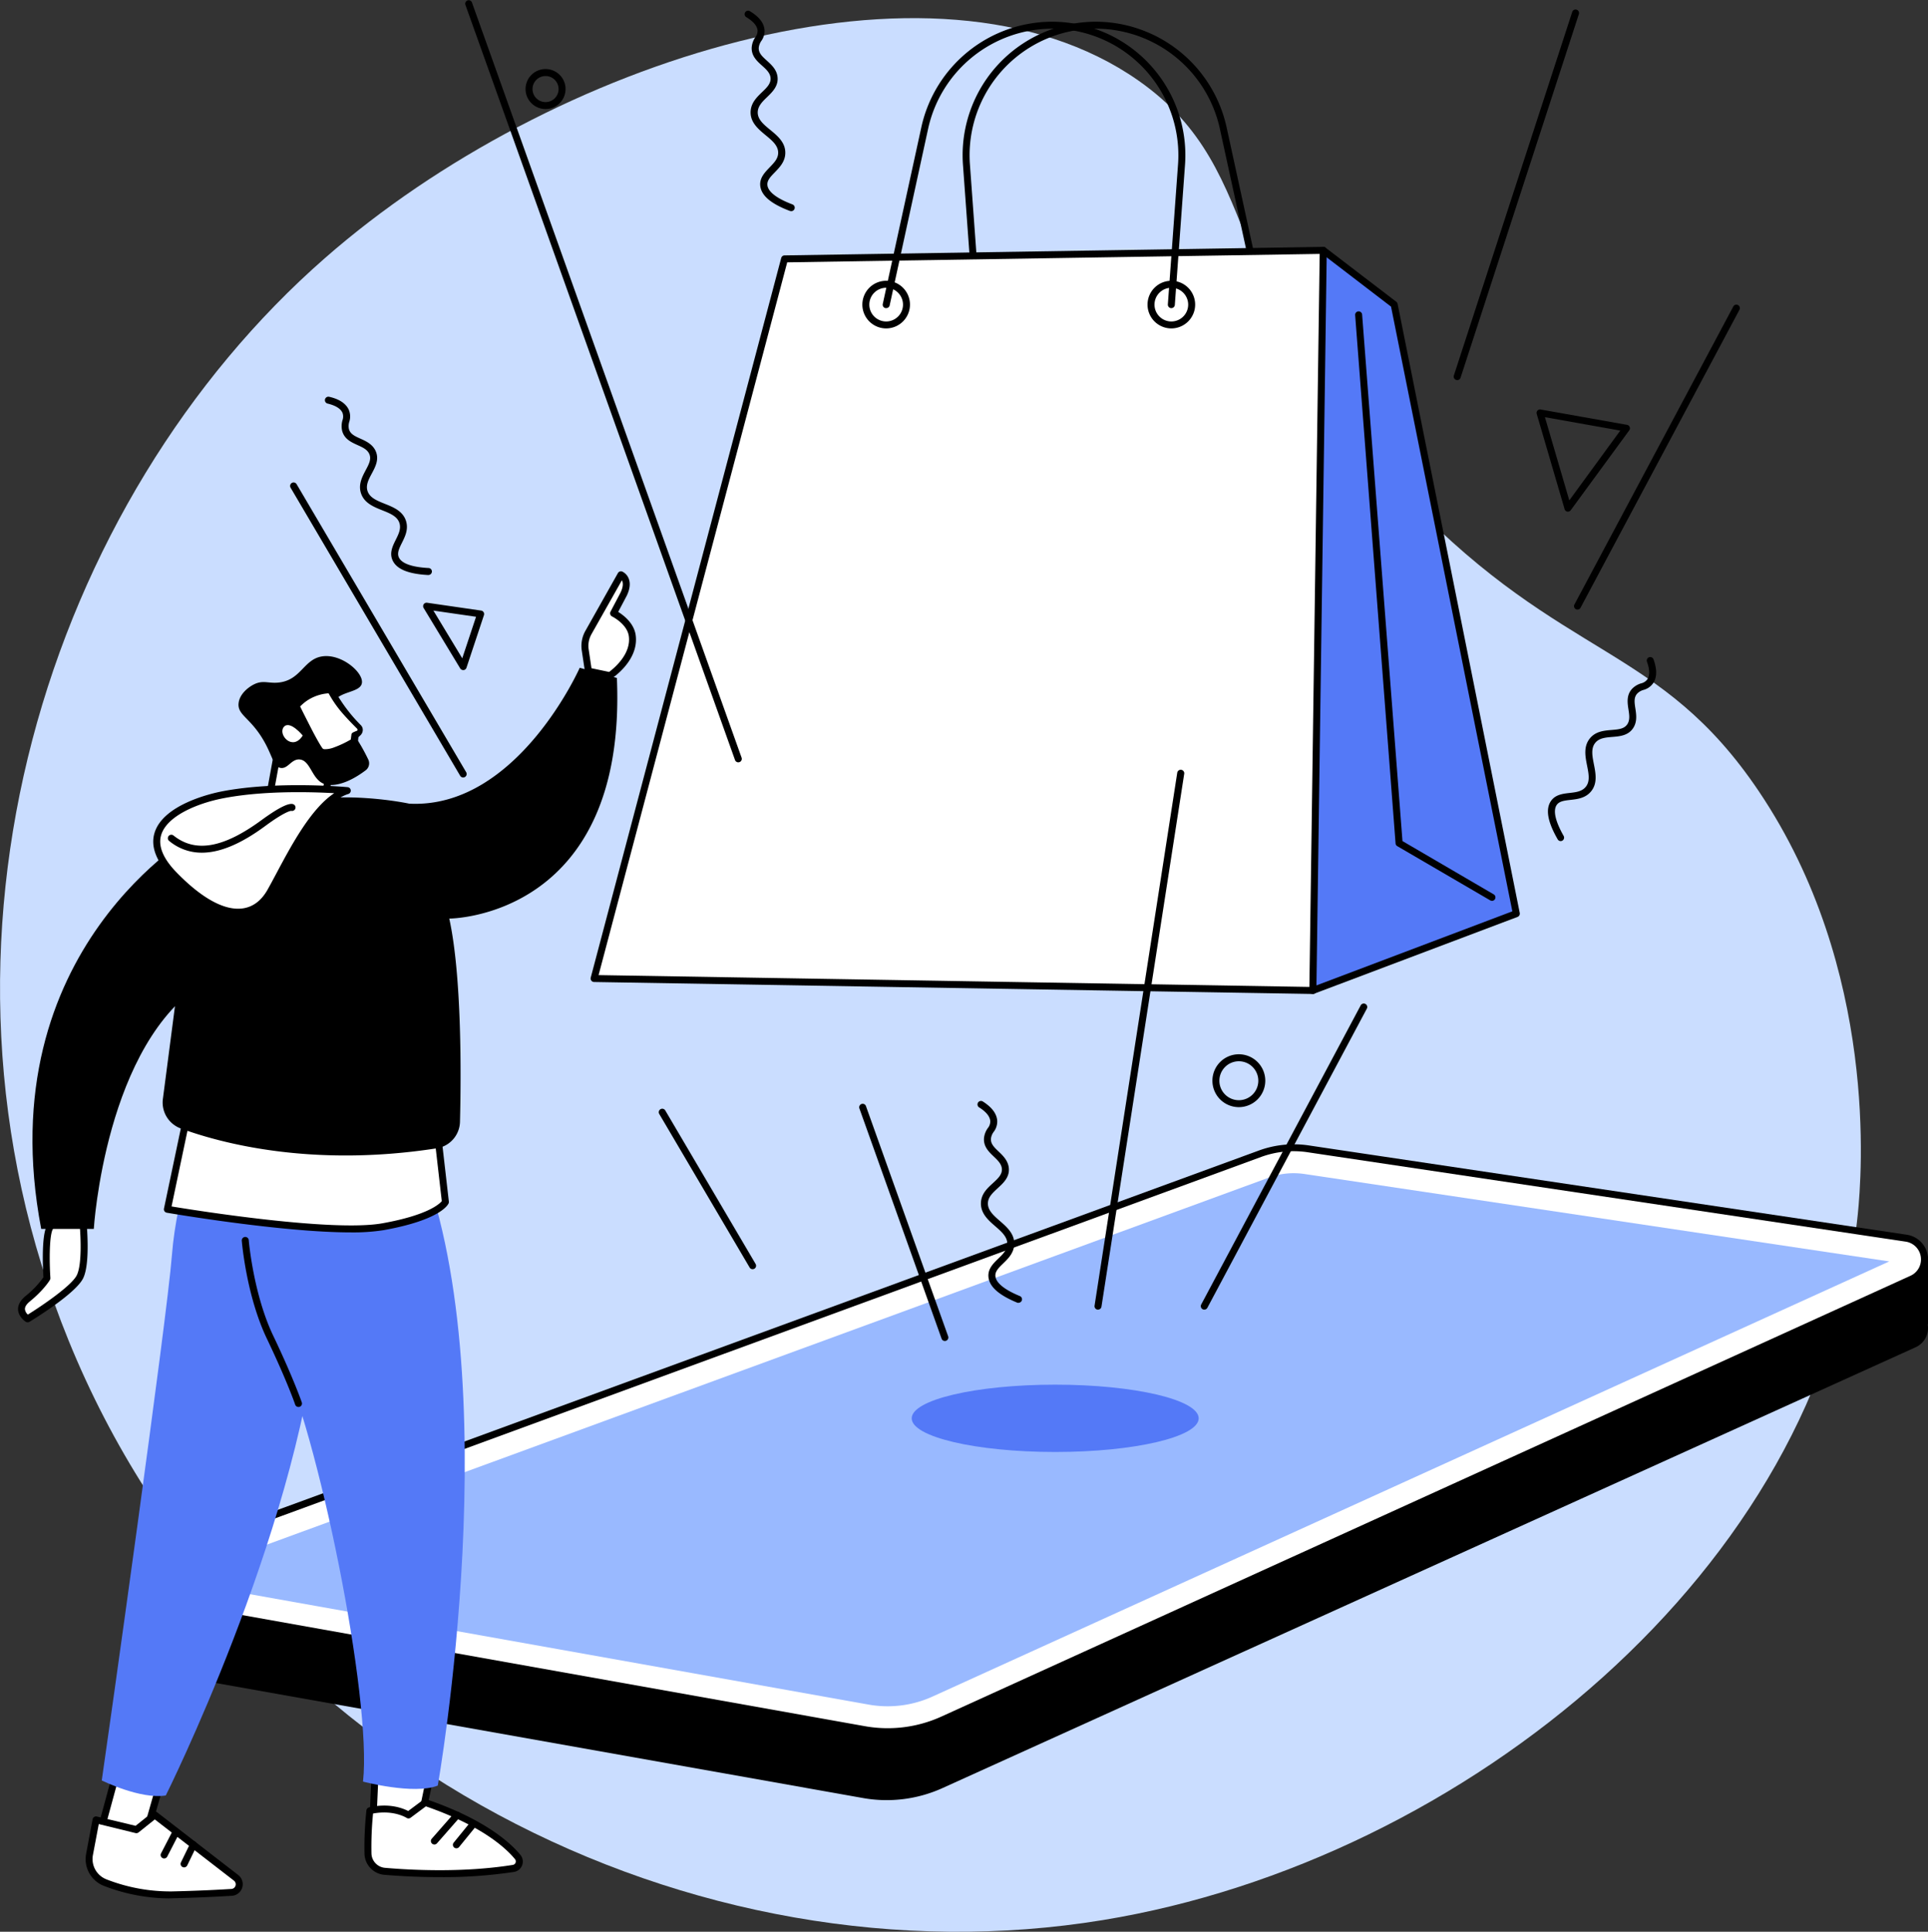
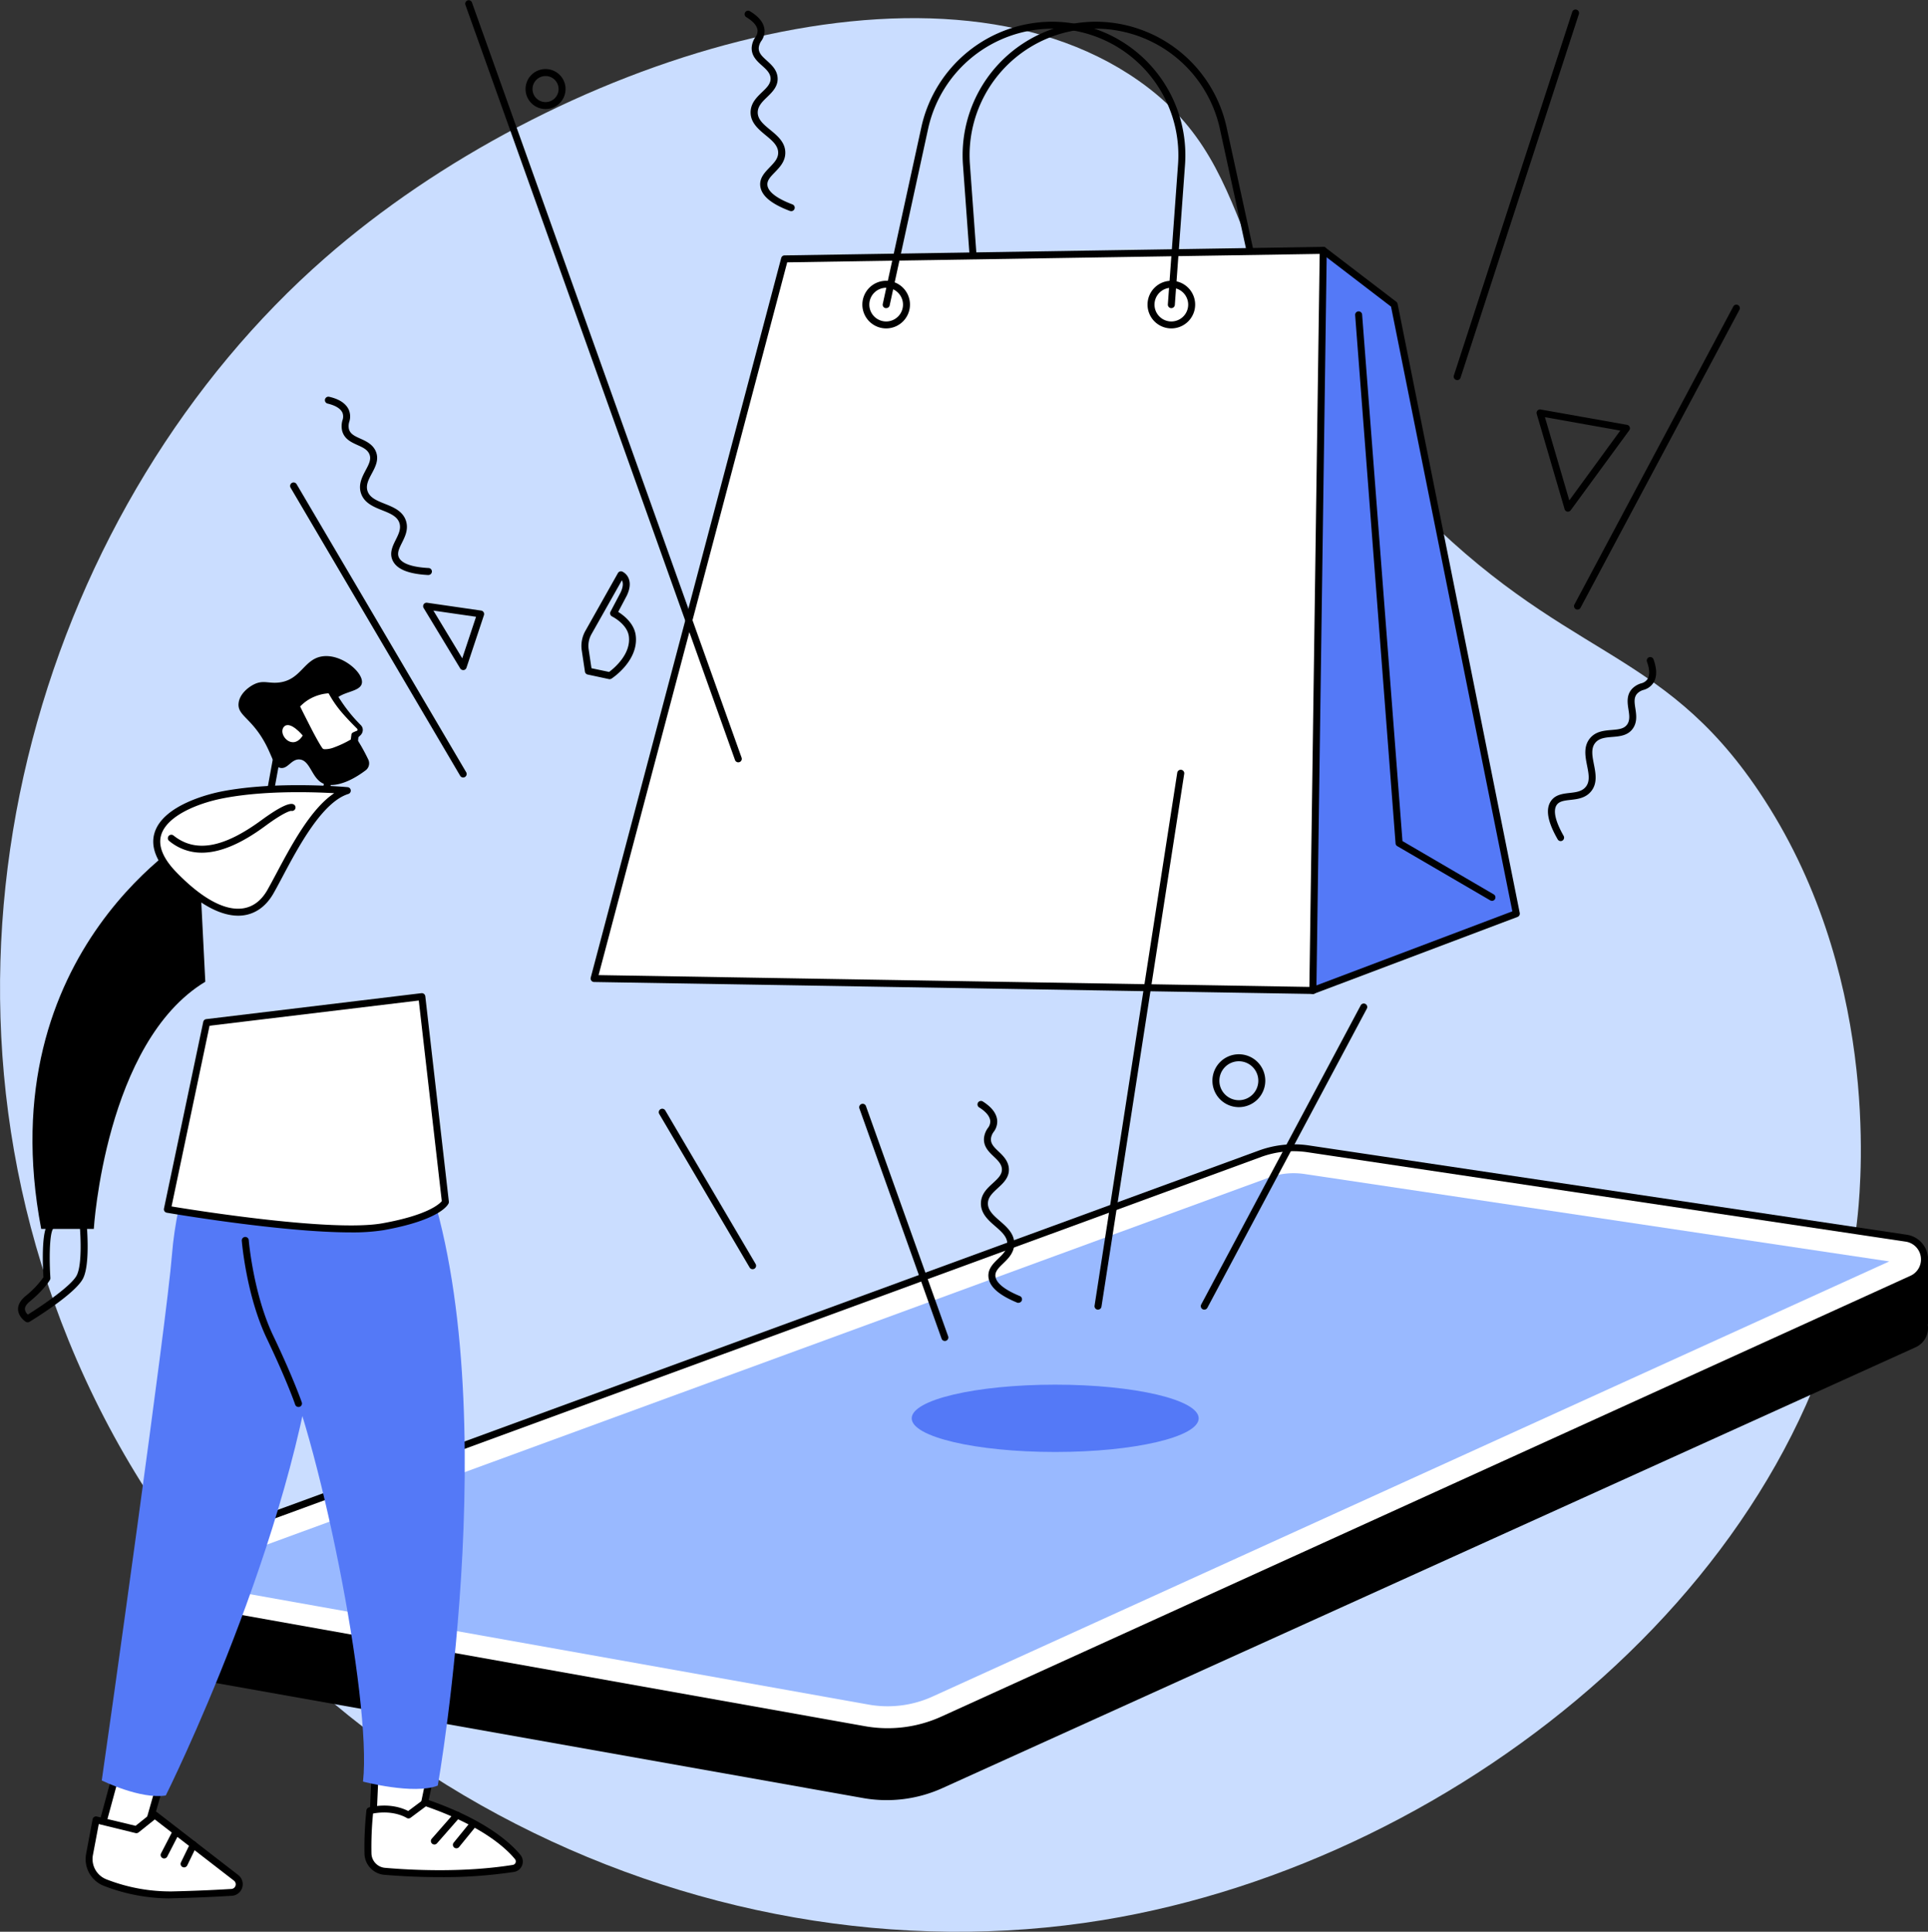
<svg xmlns="http://www.w3.org/2000/svg" viewBox="0 0 830 831.56">
  <rect x="0" y="0" width="830" height="831.56" fill="#333333" stroke="none" />
  <defs>
    <style>.cls-1{fill:#caddff;}.cls-2{fill:#fff;}.cls-3{fill:#99b9ff;}.cls-4{fill:#5479f7;}</style>
  </defs>
  <g id="Layer_2" data-name="Layer 2">
    <g id="Illustration">
      <g id="Products">
        <path class="cls-1" d="M607.13,215.85C523.33,129.13,547.32,74.77,490,34.62,401.76-27.16,237.09,26,140,111,21,215.06-40.42,405.1,29.51,577,104,760.13,299.93,855.18,474.77,826.53,630.91,801,784.4,674.42,799.78,522.65c1.66-16.45,9-105.37-42.59-182C714.53,277.25,673.56,284.6,607.13,215.85Z" />
        <path d="M830,540.86H774.6v14.57L563.52,524.05a42.34,42.34,0,0,0-20.75,2.1L91.16,690.85V678.41H56.9v32.08h0a9.43,9.43,0,0,0,7.94,9L371.55,774a58.19,58.19,0,0,0,34.16-4.28L824.56,580a9.06,9.06,0,0,0,5.31-9.91H830Z" />
        <path class="cls-2" d="M66.6,690,372,744.53a57.68,57.68,0,0,0,34-4.28L823.07,550.54A9.23,9.23,0,0,0,820.61,533L563.14,494.55a42,42,0,0,0-20.67,2.1L65,671.54C55.76,674.91,56.93,688.31,66.6,690Z" />
        <path d="M382.17,746.93a59.51,59.51,0,0,1-10.45-.92L66.33,691.51a11.12,11.12,0,0,1-1.87-21.38L542,495.24a43.78,43.78,0,0,1,21.4-2.18l257.47,38.45a10.74,10.74,0,0,1,2.86,20.4L406.62,741.62A59.06,59.06,0,0,1,382.17,746.93ZM66.86,688.56l305.39,54.49a55.87,55.87,0,0,0,33.12-4.17l417.08-189.7a7.74,7.74,0,0,0-2.06-14.7L562.92,496a40.59,40.59,0,0,0-19.93,2L65.49,673a8.12,8.12,0,0,0,1.37,15.61Z" />
        <path class="cls-3" d="M382.12,734.49a46.07,46.07,0,0,1-8.21-.73L73.32,680.13,546.24,506.92a30.92,30.92,0,0,1,10.69-1.9,32.26,32.26,0,0,1,4.6.34L813.32,543,401.47,730.3A46.48,46.48,0,0,1,382.12,734.49Z" />
        <path d="M543.2,132.63a1.49,1.49,0,0,1-1.46-1.18L525.1,55.21a54.79,54.79,0,0,0-53.22-42.87,54.48,54.48,0,0,0-54.33,58.43L421.93,131a1.5,1.5,0,0,1-1.39,1.6,1.52,1.52,0,0,1-1.6-1.38L414.56,71A57.47,57.47,0,0,1,471.88,9.34,57.82,57.82,0,0,1,528,54.57l16.63,76.24a1.49,1.49,0,0,1-1.15,1.78A1.12,1.12,0,0,1,543.2,132.63Z" />
        <polygon class="cls-4" points="569.67 107.77 600.2 131.13 652.78 393.31 565.2 426.37 544.84 283.88 569.67 107.77" />
        <path d="M565.2,427.87a1.5,1.5,0,0,1-1.48-1.29L543.36,284.1a1.55,1.55,0,0,1,0-.43l24.83-176.11a1.49,1.49,0,0,1,2.39-1l30.53,23.35a1.56,1.56,0,0,1,.56.9L654.25,393a1.51,1.51,0,0,1-.94,1.7l-87.58,33.06A1.39,1.39,0,0,1,565.2,427.87Zm-18.84-144,20.06,140.43,84.64-32L598.84,132l-28-21.45Z" />
        <polygon class="cls-2" points="337.76 111.44 569.67 107.77 565.2 426.37 255.75 421.22 337.76 111.44" />
        <path d="M565.2,427.87h0l-309.46-5.15a1.51,1.51,0,0,1-1.17-.6,1.52,1.52,0,0,1-.26-1.29l82-309.77a1.49,1.49,0,0,1,1.42-1.12l231.92-3.67a1.5,1.5,0,0,1,1.52,1.52l-4.47,318.6a1.48,1.48,0,0,1-1.5,1.48Zm-307.51-8.12,306,5.09,4.43-315.54-229.23,3.63Z" />
        <path d="M381.5,141.37a10.25,10.25,0,1,1,10.24-10.24A10.26,10.26,0,0,1,381.5,141.37Zm0-17.49a7.25,7.25,0,1,0,7.24,7.25A7.26,7.26,0,0,0,381.5,123.88Z" />
        <path d="M504.27,141.37a10.25,10.25,0,1,1,10.24-10.24A10.26,10.26,0,0,1,504.27,141.37Zm0-17.49a7.25,7.25,0,1,0,7.24,7.25A7.26,7.26,0,0,0,504.27,123.88Z" />
        <path d="M381.5,132.63a1.12,1.12,0,0,1-.32,0,1.49,1.49,0,0,1-1.15-1.78l16.64-76.24A57.8,57.8,0,0,1,452.82,9.34,57.47,57.47,0,0,1,510.14,71l-4.38,60.25a1.5,1.5,0,0,1-3-.22l4.38-60.25a54.48,54.48,0,0,0-54.33-58.43A54.79,54.79,0,0,0,399.6,55.21L383,131.45A1.49,1.49,0,0,1,381.5,132.63Z" />
        <path d="M642.29,387.77a1.49,1.49,0,0,1-.76-.2l-40-23.33a1.47,1.47,0,0,1-.74-1.18L583.39,135.65a1.5,1.5,0,0,1,3-.23l17.37,226.63L643.05,385a1.5,1.5,0,0,1-.76,2.79Z" />
        <ellipse class="cls-4" cx="454.26" cy="610.54" rx="61.77" ry="14.49" />
        <path d="M199.39,334.68a1.49,1.49,0,0,1-1.29-.74l-73-124a1.5,1.5,0,0,1,2.59-1.52l73,124a1.5,1.5,0,0,1-1.29,2.26Z" />
        <path d="M324,546.35a1.49,1.49,0,0,1-1.29-.74l-38.9-66.07a1.5,1.5,0,0,1,2.59-1.53l38.89,66.08a1.5,1.5,0,0,1-1.29,2.26Z" />
        <path d="M317.83,328.16a1.5,1.5,0,0,1-1.41-1L200.33,2a1.5,1.5,0,0,1,2.82-1l116.1,325.15a1.5,1.5,0,0,1-.91,1.92A1.52,1.52,0,0,1,317.83,328.16Z" />
        <path d="M406.77,577.25a1.5,1.5,0,0,1-1.42-1l-35.34-99a1.5,1.5,0,1,1,2.82-1l35.35,99a1.51,1.51,0,0,1-1.41,2Z" />
        <path d="M472.7,563.75l-.24,0a1.5,1.5,0,0,1-1.25-1.71L506.8,332.64a1.5,1.5,0,0,1,3,.46L474.18,562.48A1.51,1.51,0,0,1,472.7,563.75Z" />
        <path d="M679.1,262.4a1.45,1.45,0,0,1-.7-.17,1.49,1.49,0,0,1-.62-2l68.4-128.29a1.5,1.5,0,0,1,2.65,1.41L680.42,261.61A1.48,1.48,0,0,1,679.1,262.4Z" />
        <path d="M518.43,563.75a1.53,1.53,0,0,1-.71-.18,1.5,1.5,0,0,1-.62-2l68.63-128.7a1.5,1.5,0,1,1,2.64,1.41L519.75,563A1.5,1.5,0,0,1,518.43,563.75Z" />
        <path d="M627.35,163.63a1.55,1.55,0,0,1-.47-.08,1.5,1.5,0,0,1-1-1.89L676.84,5.14a1.5,1.5,0,0,1,2.86.93L628.77,162.59A1.48,1.48,0,0,1,627.35,163.63Z" />
        <path d="M675,220.24l-.26,0a1.51,1.51,0,0,1-1.18-1.06l-12-41a1.55,1.55,0,0,1,.32-1.43,1.52,1.52,0,0,1,1.38-.47l37.18,6.6a1.5,1.5,0,0,1,1.13.92,1.46,1.46,0,0,1-.18,1.44L676.2,219.63A1.48,1.48,0,0,1,675,220.24Zm-9.91-40.66,10.49,35.82,21.94-30.05Z" />
        <path d="M199.39,288.44a1.49,1.49,0,0,1-1.28-.72l-15.74-26a1.5,1.5,0,0,1,1.5-2.26l23.26,3.37a1.48,1.48,0,0,1,1.06.7,1.51,1.51,0,0,1,.15,1.26l-7.53,22.67a1.51,1.51,0,0,1-1.25,1Zm-12.81-25.6L199,283.38l5.94-17.88Z" />
        <path d="M234.86,46.94a8.61,8.61,0,1,1,8.61-8.61A8.62,8.62,0,0,1,234.86,46.94Zm0-14.21a5.61,5.61,0,1,0,5.61,5.6A5.61,5.61,0,0,0,234.86,32.73Z" />
        <path d="M533.33,476.59a11.38,11.38,0,1,1,11.37-11.38A11.39,11.39,0,0,1,533.33,476.59Zm0-19.75a8.38,8.38,0,1,0,8.37,8.37A8.38,8.38,0,0,0,533.33,456.84Z" />
        <path d="M184.43,247.53h-.08c-8.7-.46-13.74-2.58-15.41-6.48-1.34-3.12.13-6.07,1.42-8.67,1.22-2.44,2.36-4.75,1.6-7.2-.92-2.93-4.07-4.19-7.4-5.52-3.65-1.45-7.78-3.1-9.16-7.35-1.23-3.77.51-7,2-9.86,1.39-2.59,2.59-4.82,1.56-7.07-.88-1.93-2.91-2.84-5.05-3.8-2.65-1.2-5.66-2.55-6.61-6.1a9,9,0,0,1,.14-4.59,4.63,4.63,0,0,0,0-3.18c-.8-1.83-3-3.17-6.46-4a1.5,1.5,0,0,1,.68-2.92c4.46,1,7.33,2.95,8.53,5.7a7.33,7.33,0,0,1,.18,5.05,6.11,6.11,0,0,0-.16,3.15c.58,2.17,2.6,3.08,4.94,4.13s5.19,2.34,6.55,5.29c1.64,3.6-.11,6.86-1.65,9.74-1.37,2.55-2.66,5-1.83,7.51.95,2.92,4.09,4.17,7.42,5.5,3.66,1.46,7.81,3.11,9.15,7.41,1.13,3.6-.41,6.69-1.77,9.42-1.15,2.32-2.14,4.32-1.35,6.16,1.14,2.67,5.57,4.28,12.8,4.66a1.5,1.5,0,0,1-.07,3Z" />
        <path d="M340.52,90.88a1.46,1.46,0,0,1-.53-.1c-8.14-3.08-12.3-6.63-12.71-10.85-.32-3.38,2-5.74,4-7.83S335,68.29,335,65.73c0-3.07-2.6-5.23-5.37-7.51-3-2.49-6.47-5.32-6.5-9.79,0-4,2.61-6.52,4.94-8.77,2.11-2,3.93-3.81,3.64-6.26-.26-2.11-1.91-3.59-3.66-5.16-2.16-1.94-4.62-4.15-4.44-7.82a8.83,8.83,0,0,1,1.52-4.33,4.57,4.57,0,0,0,1-3c-.2-2-1.87-3.92-4.94-5.76a1.5,1.5,0,0,1,1.53-2.57c3.94,2.34,6.09,5,6.4,8a7.33,7.33,0,0,1-1.37,4.86,6.21,6.21,0,0,0-1.11,3c-.1,2.24,1.55,3.72,3.45,5.44s4.24,3.8,4.63,7c.48,3.93-2.18,6.5-4.52,8.77-2.08,2-4,3.92-4,6.6,0,3.07,2.63,5.22,5.4,7.49,3.05,2.51,6.5,5.34,6.47,9.85,0,3.76-2.43,6.25-4.55,8.44-1.8,1.85-3.35,3.45-3.16,5.45.28,2.89,4,5.77,10.78,8.33a1.5,1.5,0,0,1-.53,2.91Z" />
        <path d="M671.88,362.06a1.49,1.49,0,0,1-1.3-.75c-4.34-7.55-5.3-12.93-2.93-16.46,1.89-2.81,5.17-3.18,8.06-3.51,2.71-.31,5.26-.6,6.9-2.57,2-2.36,1.31-5.69.62-9.21-.76-3.85-1.62-8.22,1.2-11.69,2.5-3.08,6.16-3.37,9.39-3.64,2.92-.24,5.45-.44,6.78-2.53,1.14-1.79.81-4,.45-6.3-.44-2.88-.93-6.14,1.53-8.86a8.93,8.93,0,0,1,3.93-2.38,4.56,4.56,0,0,0,2.67-1.73c1.1-1.67,1.05-4.22-.17-7.59a1.5,1.5,0,1,1,2.83-1c1.55,4.31,1.5,7.76-.16,10.26a7.4,7.4,0,0,1-4.14,2.89,6,6,0,0,0-2.73,1.58c-1.51,1.66-1.18,3.85-.79,6.39s.86,5.63-.89,8.37c-2.13,3.33-5.82,3.64-9.07,3.9-2.88.24-5.61.46-7.3,2.54-1.94,2.38-1.28,5.71-.59,9.22.76,3.87,1.63,8.25-1.25,11.71-2.41,2.9-5.85,3.29-8.88,3.63-2.56.29-4.78.54-5.9,2.2-1.62,2.42-.57,7,3,13.29a1.51,1.51,0,0,1-.55,2.05A1.48,1.48,0,0,1,671.88,362.06Z" />
        <path d="M438.46,560.85a1.65,1.65,0,0,1-.57-.11c-8.05-3.32-12.1-7-12.38-11.23-.22-3.39,2.14-5.68,4.23-7.71s3.8-3.69,3.89-6.26c.11-3.07-2.44-5.3-5.14-7.66-3-2.58-6.31-5.51-6.2-10,.09-4,2.81-6.44,5.2-8.62,2.17-2,4-3.69,3.82-6.15-.19-2.11-1.8-3.64-3.5-5.26-2.1-2-4.49-4.29-4.2-7.95a8.93,8.93,0,0,1,1.65-4.29,4.57,4.57,0,0,0,1.05-3c-.15-2-1.75-4-4.77-5.9a1.5,1.5,0,1,1,1.61-2.53c3.86,2.46,5.93,5.23,6.15,8.21a7.34,7.34,0,0,1-1.51,4.83,6.05,6.05,0,0,0-1.19,2.91c-.18,2.24,1.42,3.77,3.28,5.54s4.12,3.93,4.42,7.17c.36,3.94-2.38,6.43-4.79,8.64-2.14,2-4.16,3.79-4.22,6.47-.08,3.07,2.47,5.29,5.17,7.65,3,2.6,6.33,5.53,6.17,10-.14,3.77-2.61,6.18-4.8,8.3-1.86,1.8-3.46,3.36-3.32,5.36.19,2.9,3.83,5.89,10.53,8.65a1.5,1.5,0,0,1-.58,2.89Z" />
        <polygon class="cls-2" points="50.27 762.57 43.45 787.63 62.44 790.79 68.77 768.64 50.27 762.57" />
        <path d="M62.44,792.29l-.25,0-19-3.16a1.49,1.49,0,0,1-1-.67,1.52,1.52,0,0,1-.19-1.21l6.82-25.06a1.48,1.48,0,0,1,.74-.92,1.45,1.45,0,0,1,1.17-.11l18.51,6.07a1.5,1.5,0,0,1,1,1.84L63.88,791.2A1.49,1.49,0,0,1,62.44,792.29Zm-17.11-5.87,16,2.67,5.57-19.48L51.3,764.49Z" />
        <polygon class="cls-2" points="161.68 758.49 160.5 785.06 181.15 783.93 186.99 755.87 161.68 758.49" />
        <path d="M160.5,786.56a1.49,1.49,0,0,1-1.06-.43A1.51,1.51,0,0,1,159,785l1.18-26.57a1.5,1.5,0,0,1,1.34-1.43l25.32-2.61a1.5,1.5,0,0,1,1.26.48,1.52,1.52,0,0,1,.36,1.32l-5.84,28.06a1.51,1.51,0,0,1-1.39,1.19l-20.65,1.13Zm2.62-26.72-1.05,23.63,17.84-1,5.19-24.93Z" />
        <path class="cls-4" d="M86.88,486S76.12,512.86,74,540.42s-27.69,209.05-30.19,226c0,0,16.61,8.24,27.56,6.47,0,0,55.38-110.8,65.42-202.54s7.1-84.41,7.1-84.41Z" />
        <path class="cls-4" d="M105.86,496.28s-3.45,49.7,13.8,84.83,40.55,150.43,36.62,185.81c0,0,21.83,5.77,32.18,1.72,0,0,31.24-176.28-8.73-273Z" />
        <path class="cls-2" d="M41.34,783.41l-2.79,14.84a10.87,10.87,0,0,0,6.74,12.17A77.13,77.13,0,0,0,74,815.69c10.6-.23,19.46-.68,25.6-1.06a3.53,3.53,0,0,0,1.93-6.32l-34.91-27-7.91,6.33Z" />
        <path d="M72.65,817.2a79.14,79.14,0,0,1-27.89-5.38A12.34,12.34,0,0,1,37.08,798l2.78-14.85a1.53,1.53,0,0,1,.66-1,1.47,1.47,0,0,1,1.17-.2l16.69,4,7.34-5.87a1.52,1.52,0,0,1,1.86,0l34.91,27a5,5,0,0,1-2.76,9c-5.68.35-14.75.82-25.65,1.06Zm-30.13-32L40,798.53A9.38,9.38,0,0,0,45.83,809,75.65,75.65,0,0,0,74,814.19c10.86-.24,19.88-.71,25.54-1.06a2,2,0,0,0,1.1-3.63l-34-26.3-7,5.6a1.49,1.49,0,0,1-1.29.28Z" />
        <path d="M70.65,800a1.56,1.56,0,0,1-.69-.17,1.5,1.5,0,0,1-.64-2L73.88,789a1.5,1.5,0,0,1,2.66,1.39L72,799.19A1.51,1.51,0,0,1,70.65,800Z" />
        <path d="M79.25,803.85a1.51,1.51,0,0,1-1.35-2.16l4-8.22a1.5,1.5,0,1,1,2.7,1.3l-4,8.23A1.52,1.52,0,0,1,79.25,803.85Z" />
        <path class="cls-2" d="M159.23,779.41a145.53,145.53,0,0,0-.82,18.52,7.89,7.89,0,0,0,7.23,7.6c11.23,1,34,2.16,55.37-1.27a3,3,0,0,0,1.88-4.89c-4.39-5.35-15.18-15-39.8-23.48l-7.25,5.41S169.63,777.06,159.23,779.41Z" />
        <path d="M189.26,808.05c-9.63,0-18-.53-23.75-1a9.39,9.39,0,0,1-8.6-9,146.77,146.77,0,0,1,.83-18.75,1.49,1.49,0,0,1,1.16-1.29c8.67-2,14.62.42,16.83,1.57l6.46-4.82a1.51,1.51,0,0,1,1.39-.22c25.2,8.63,36.17,18.71,40.47,23.95a4.52,4.52,0,0,1-2.8,7.32A204.91,204.91,0,0,1,189.26,808.05ZM160.6,780.66a144.35,144.35,0,0,0-.69,17.23,6.39,6.39,0,0,0,5.86,6.15c11.46,1,33.86,2.13,55-1.26a1.53,1.53,0,0,0,.95-2.46c-4.06-4.94-14.41-14.43-38.38-22.75l-6.61,4.93a1.52,1.52,0,0,1-1.75,0C174.94,782.5,169.55,779,160.6,780.66Z" />
        <path d="M187,794a1.52,1.52,0,0,1-1-.38,1.5,1.5,0,0,1-.14-2.11l9.8-11.17a1.49,1.49,0,0,1,2.12-.14,1.51,1.51,0,0,1,.14,2.12l-9.8,11.17A1.53,1.53,0,0,1,187,794Z" />
        <path d="M196.48,795.63a1.52,1.52,0,0,1-.95-.33,1.51,1.51,0,0,1-.22-2.11l7.21-8.85a1.5,1.5,0,0,1,2.33,1.89l-7.21,8.85A1.51,1.51,0,0,1,196.48,795.63Z" />
        <path d="M128.49,605.65a1.51,1.51,0,0,1-1.42-1c0-.1-3.6-10.44-12.19-28.42-8.75-18.33-10.71-41.18-10.79-42.14a1.5,1.5,0,1,1,3-.25c0,.23,2,23.27,10.51,41.09,8.67,18.16,12.29,28.64,12.32,28.75a1.5,1.5,0,0,1-.93,1.9A1.4,1.4,0,0,1,128.49,605.65Z" />
-         <polygon class="cls-2" points="115.18 347.62 120.23 319.88 142.83 325.69 139.71 345.01 115.18 347.62" />
        <path d="M115.18,349.12a1.51,1.51,0,0,1-1.48-1.77l5.06-27.74a1.51,1.51,0,0,1,1.85-1.18l22.6,5.81a1.5,1.5,0,0,1,1.1,1.69l-3.12,19.32a1.49,1.49,0,0,1-1.32,1.25l-24.53,2.61Zm6.24-27.38L117,345.92l21.4-2.28,2.71-16.83Z" />
        <path d="M138.86,282.53c-8.08,1.09-9.18,10.21-18.83,11.28-4.43.49-6.65-1.15-10.57.73-2.59,1.25-6.37,4.25-6.75,8.23-.5,5.05,5.05,6.15,10.72,15.88,4,6.84,4.22,11.42,7.38,11.92s4.63-3.92,8.17-3.64c4.58.37,5.18,8,10,10.29,3,1.44,9.42,1.14,18.42-5.61a3.77,3.77,0,0,0,1.12-4.7c-1-2.09-2.37-4.72-3.85-7.13-7.06-11.49-12-13.43-11.06-16.95,1.51-5.4,11.41-4.4,12.18-8.74C156.59,289.58,147.15,281.4,138.86,282.53Z" />
        <path class="cls-2" d="M125.74,306l2.15-1.12s7,14.54,9.69,18.27,14.91-3.84,14.91-3.84l.3-2.69,1.45-.95a1.77,1.77,0,0,0,.8-1.31,1.75,1.75,0,0,0-.52-1.45c-2.94-2.91-9.17-9.52-12.2-16A19.69,19.69,0,0,0,125.74,306Z" />
        <path d="M126.85,305a1.77,1.77,0,0,0,.23-1.05c0-.26,0-.35.1-.43a1.53,1.53,0,0,1,2.06.62l0,.05,0,0c1.35,2.75,2.75,5.49,4.14,8.22s2.82,5.45,4.34,8c.37.62.81,1.3,1.14,1.75a1.25,1.25,0,0,0,.91.35,10.7,10.7,0,0,0,3.87-.71,44.86,44.86,0,0,0,8-3.83l-.71,1.12c.12-.9.19-1.79.34-2.68l0-.2a1.24,1.24,0,0,1,.62-.87c.46-.25,1-.45,1.45-.66a.88.88,0,0,1,.17-.06l.07,0a.35.35,0,0,0,.14-.06.46.46,0,0,0,.17-.26.68.68,0,0,0-.14-.6l-1-1c-1.49-1.51-2.94-3-4.37-4.62A48.46,48.46,0,0,1,141,297.58l1.26.86a14.06,14.06,0,0,0-2.17.15,16.94,16.94,0,0,0-2.23.45,19.15,19.15,0,0,0-4.21,1.67,18,18,0,0,0-3.66,2.64,18.85,18.85,0,0,0-1.58,1.64c-.25.28-.48.59-.72.89l-.08.11a.14.14,0,0,0,0-.06.57.57,0,0,0,0-.34A.88.88,0,0,0,126.85,305Zm-2.22,2a3.67,3.67,0,0,1,0-1.62,3,3,0,0,1,.34-.85l.2-.31.1-.13c.27-.35.52-.71.81-1.05a21.88,21.88,0,0,1,1.79-1.94,20.85,20.85,0,0,1,4.3-3.11,21.78,21.78,0,0,1,7.54-2.4,17.25,17.25,0,0,1,2.74-.13,1.48,1.48,0,0,1,1.26.86,39.06,39.06,0,0,0,3,5.25c1.11,1.71,2.33,3.37,3.62,5s2.65,3.16,4.09,4.65l.53.55.28.28.14.15a2.2,2.2,0,0,1,.2.23,2.84,2.84,0,0,1,.55,2.35,3.28,3.28,0,0,1-.87,1.66c-.07.08-.16.15-.24.23l-.16.14a14.66,14.66,0,0,1-1.18,1.06l.66-1.07c-.05.9-.18,1.8-.26,2.69a1.43,1.43,0,0,1-.69,1.11h0a47.88,47.88,0,0,1-8.58,4.24,13.21,13.21,0,0,1-5.17.93,5.32,5.32,0,0,1-1.61-.37,3.94,3.94,0,0,1-1.55-1.16c-.58-.79-.95-1.42-1.38-2.12-1.61-2.72-3-5.46-4.44-8.22s-2.73-5.55-4.06-8.35l2.1.71a6.6,6.6,0,0,1-2,.68A11,11,0,0,1,124.63,307Z" />
        <path class="cls-2" d="M130.33,316.62s-5.61-6.85-8.19-3.64S125.92,323.58,130.33,316.62Z" />
-         <path class="cls-2" d="M35.73,526.06s1.75,17.26-1.26,23.49-22.56,18.16-22.56,18.16-5.93-3.78,0-8.62a38.28,38.28,0,0,0,8.32-8.87S19,531.86,21.68,528.05,35.73,526.06,35.73,526.06Z" />
        <path d="M11.91,569.21a1.49,1.49,0,0,1-.81-.23c-.13-.08-3.13-2-3.32-5.2-.12-2.06,1-4,3.18-5.85a40.07,40.07,0,0,0,7.74-8.11c-.25-4.06-.95-18.77,1.75-22.63,3-4.36,13.46-2.94,15.52-2.61a1.5,1.5,0,0,1,1.25,1.33c.07.72,1.76,17.75-1.4,24.29S14.73,567.75,12.69,569A1.46,1.46,0,0,1,11.91,569.21ZM30,527.12c-3.19,0-6.22.48-7.13,1.79-1.72,2.46-1.64,14.32-1.18,21.21a1.53,1.53,0,0,1-.21.86c-.1.18-2.6,4.32-8.66,9.27-1.44,1.18-2.14,2.31-2.08,3.36A3.63,3.63,0,0,0,12,565.88c5.89-3.67,18.9-12.44,21.09-17s1.68-16.1,1.22-21.52A37.07,37.07,0,0,0,30,527.12Z" />
-         <path class="cls-2" d="M253.31,288.91l-1.38-9.14a11.78,11.78,0,0,1,1.38-7.49l14-24.85s4.24,1.83,1.16,8.31L264.15,264s7.22,3.54,8,9.65c1.35,10-9.63,17.19-9.63,17.19Z" />
        <path d="M262.56,292.35l-.31,0L253,290.37a1.49,1.49,0,0,1-1.18-1.24L250.45,280a13.21,13.21,0,0,1,1.56-8.44l14-24.86a1.5,1.5,0,0,1,1.91-.64,5.54,5.54,0,0,1,2.77,3.1c.76,2,.47,4.45-.86,7.24l-3.7,7c2.31,1.44,6.83,4.88,7.53,10,1.46,10.8-9.81,18.33-10.3,18.65A1.48,1.48,0,0,1,262.56,292.35Zm-7.93-4.7,7.6,1.6c2-1.5,9.52-7.62,8.48-15.39-.71-5.26-7.15-8.47-7.22-8.5a1.5,1.5,0,0,1-.76-.88,1.53,1.53,0,0,1,.09-1.17l4.35-8.27c.92-1.94,1.19-3.63.73-4.84a2.43,2.43,0,0,0-.18-.4L254.62,273a10.24,10.24,0,0,0-1.2,6.53Z" />
        <path d="M17.74,529H40.38s4.89-80.39,48-106.4L85.12,358S-5.32,408.31,17.74,529Z" />
        <path class="cls-2" d="M89,440.19,72.06,520.55s68.87,11.81,92.87,7.5,26.81-10.64,26.81-10.64L181.6,429Z" />
        <path d="M150.92,530.5c-29.3,0-76.75-8.06-79.12-8.47a1.49,1.49,0,0,1-1.21-1.79L87.5,439.88a1.49,1.49,0,0,1,1.29-1.18l92.63-11.17a1.55,1.55,0,0,1,1.11.32,1.52,1.52,0,0,1,.56,1l10.14,88.39a1.49,1.49,0,0,1-.12.78c-.32.72-3.82,7.18-27.91,11.51A85.23,85.23,0,0,1,150.92,530.5ZM73.85,519.33c10.29,1.7,69.32,11.11,90.82,7.25,19.51-3.51,24.53-8.33,25.52-9.54l-9.91-86.35L90.21,441.55Z" />
-         <path d="M119.86,347.07,85.12,358l-15,115.06a11.89,11.89,0,0,0,7.64,12.68c16.65,6.13,56,17,110.26,8.57a11.85,11.85,0,0,0,10-11.44c.49-19.29.84-62.58-4.61-87.45,0,0,76.59-.06,72.16-103.58l-16-4.38s-26.93,60.84-73.4,58.49C176.15,345.94,145,339.16,119.86,347.07Z" />
        <path class="cls-2" d="M149.53,340.34s-30.1-2.87-54,1.87C81.3,345,54.39,355.48,74.93,376.6s34.69,19.11,41.46,7.29S135.25,344.74,149.53,340.34Z" />
        <path d="M102.52,394.17c-8.25,0-18.1-5.67-28.66-16.53-6.68-6.86-9.13-13.32-7.3-19.21,3.8-12.2,24.53-16.88,28.64-17.7,23.88-4.72,54.17-1.91,54.47-1.88a1.5,1.5,0,0,1,.3,2.92c-11.27,3.48-21.56,22.85-28.37,35.67-1.41,2.66-2.75,5.17-3.91,7.2-3.14,5.47-7.64,8.72-13,9.4A16.89,16.89,0,0,1,102.52,394.17ZM128.4,341c-9.94,0-21.94.58-32.62,2.69S72,351.12,69.42,359.32c-1.48,4.76.74,10.22,6.59,16.23,10.81,11.12,20.6,16.49,28.28,15.51,4.48-.56,8.11-3.23,10.8-7.92,1.13-2,2.46-4.47,3.86-7.11,6.4-12,14.82-27.89,24.93-34.59C140.11,341.22,134.66,341,128.4,341Z" />
        <path d="M86.89,367.05a21.82,21.82,0,0,1-14-5,1.5,1.5,0,1,1,1.87-2.34c9.38,7.45,21.37,5.35,37.74-6.62,7.43-5.44,12.1-7.74,13.87-6.85a1.5,1.5,0,0,1-1,2.81c-.39,0-3,.49-11.11,6.46C103.83,363.22,94.75,367.05,86.89,367.05ZM125.07,349Zm0,0Zm0,0Z" />
      </g>
    </g>
  </g>
</svg>